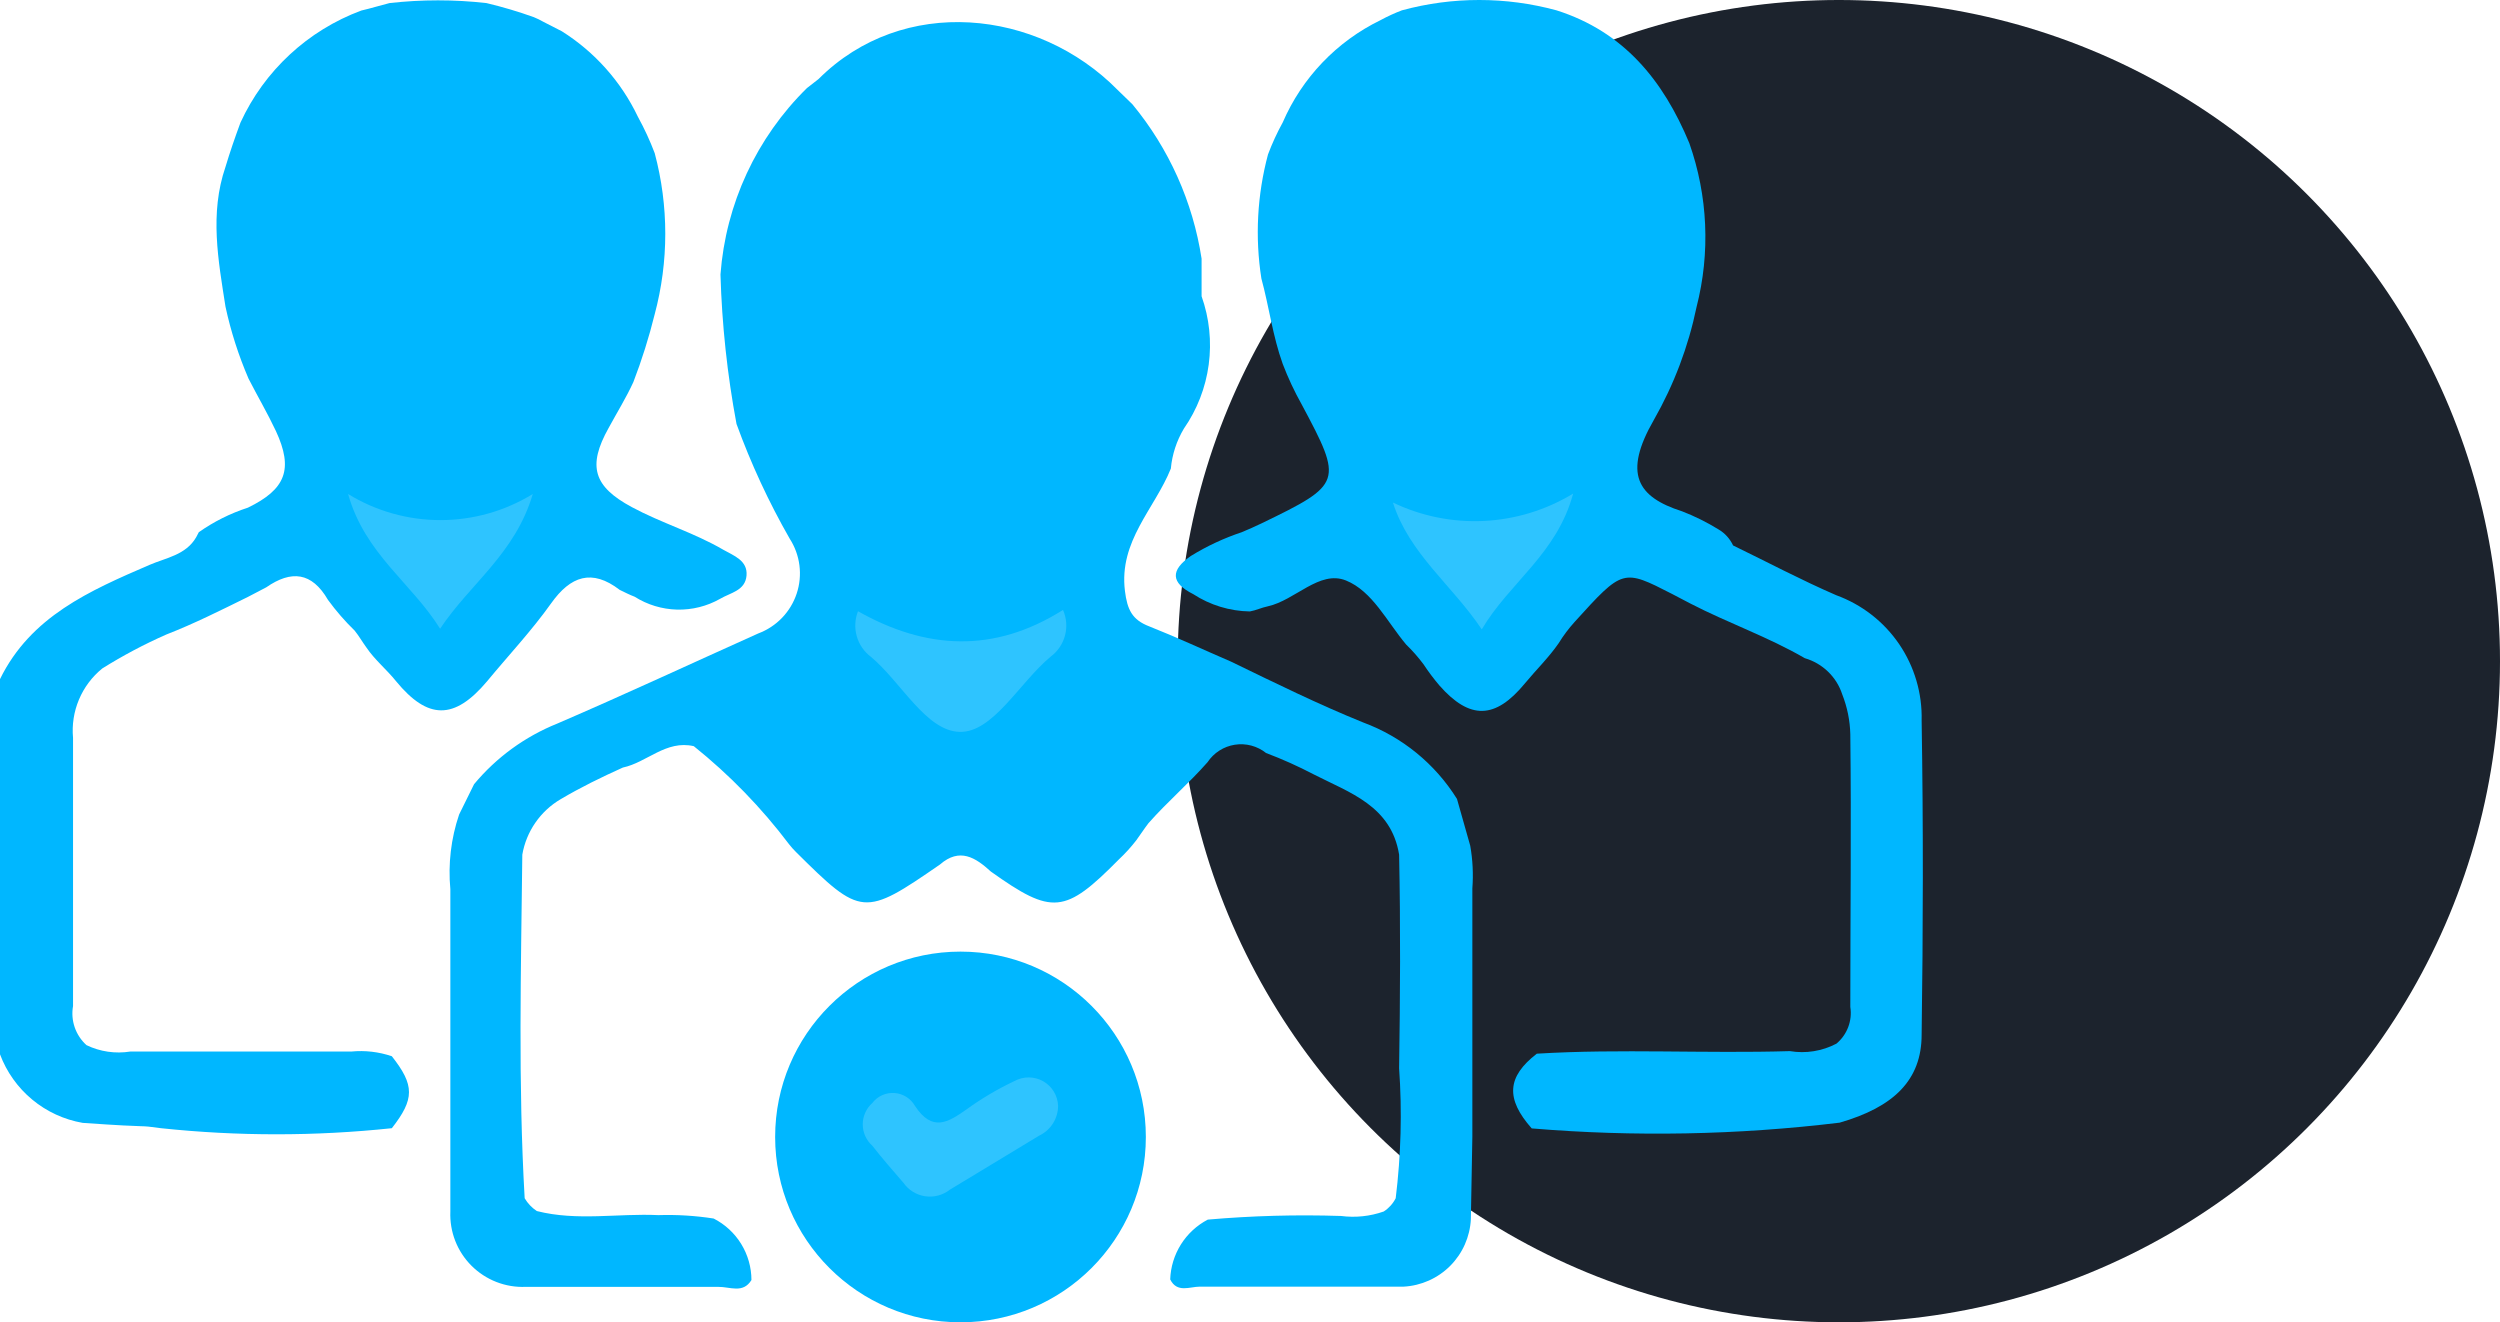
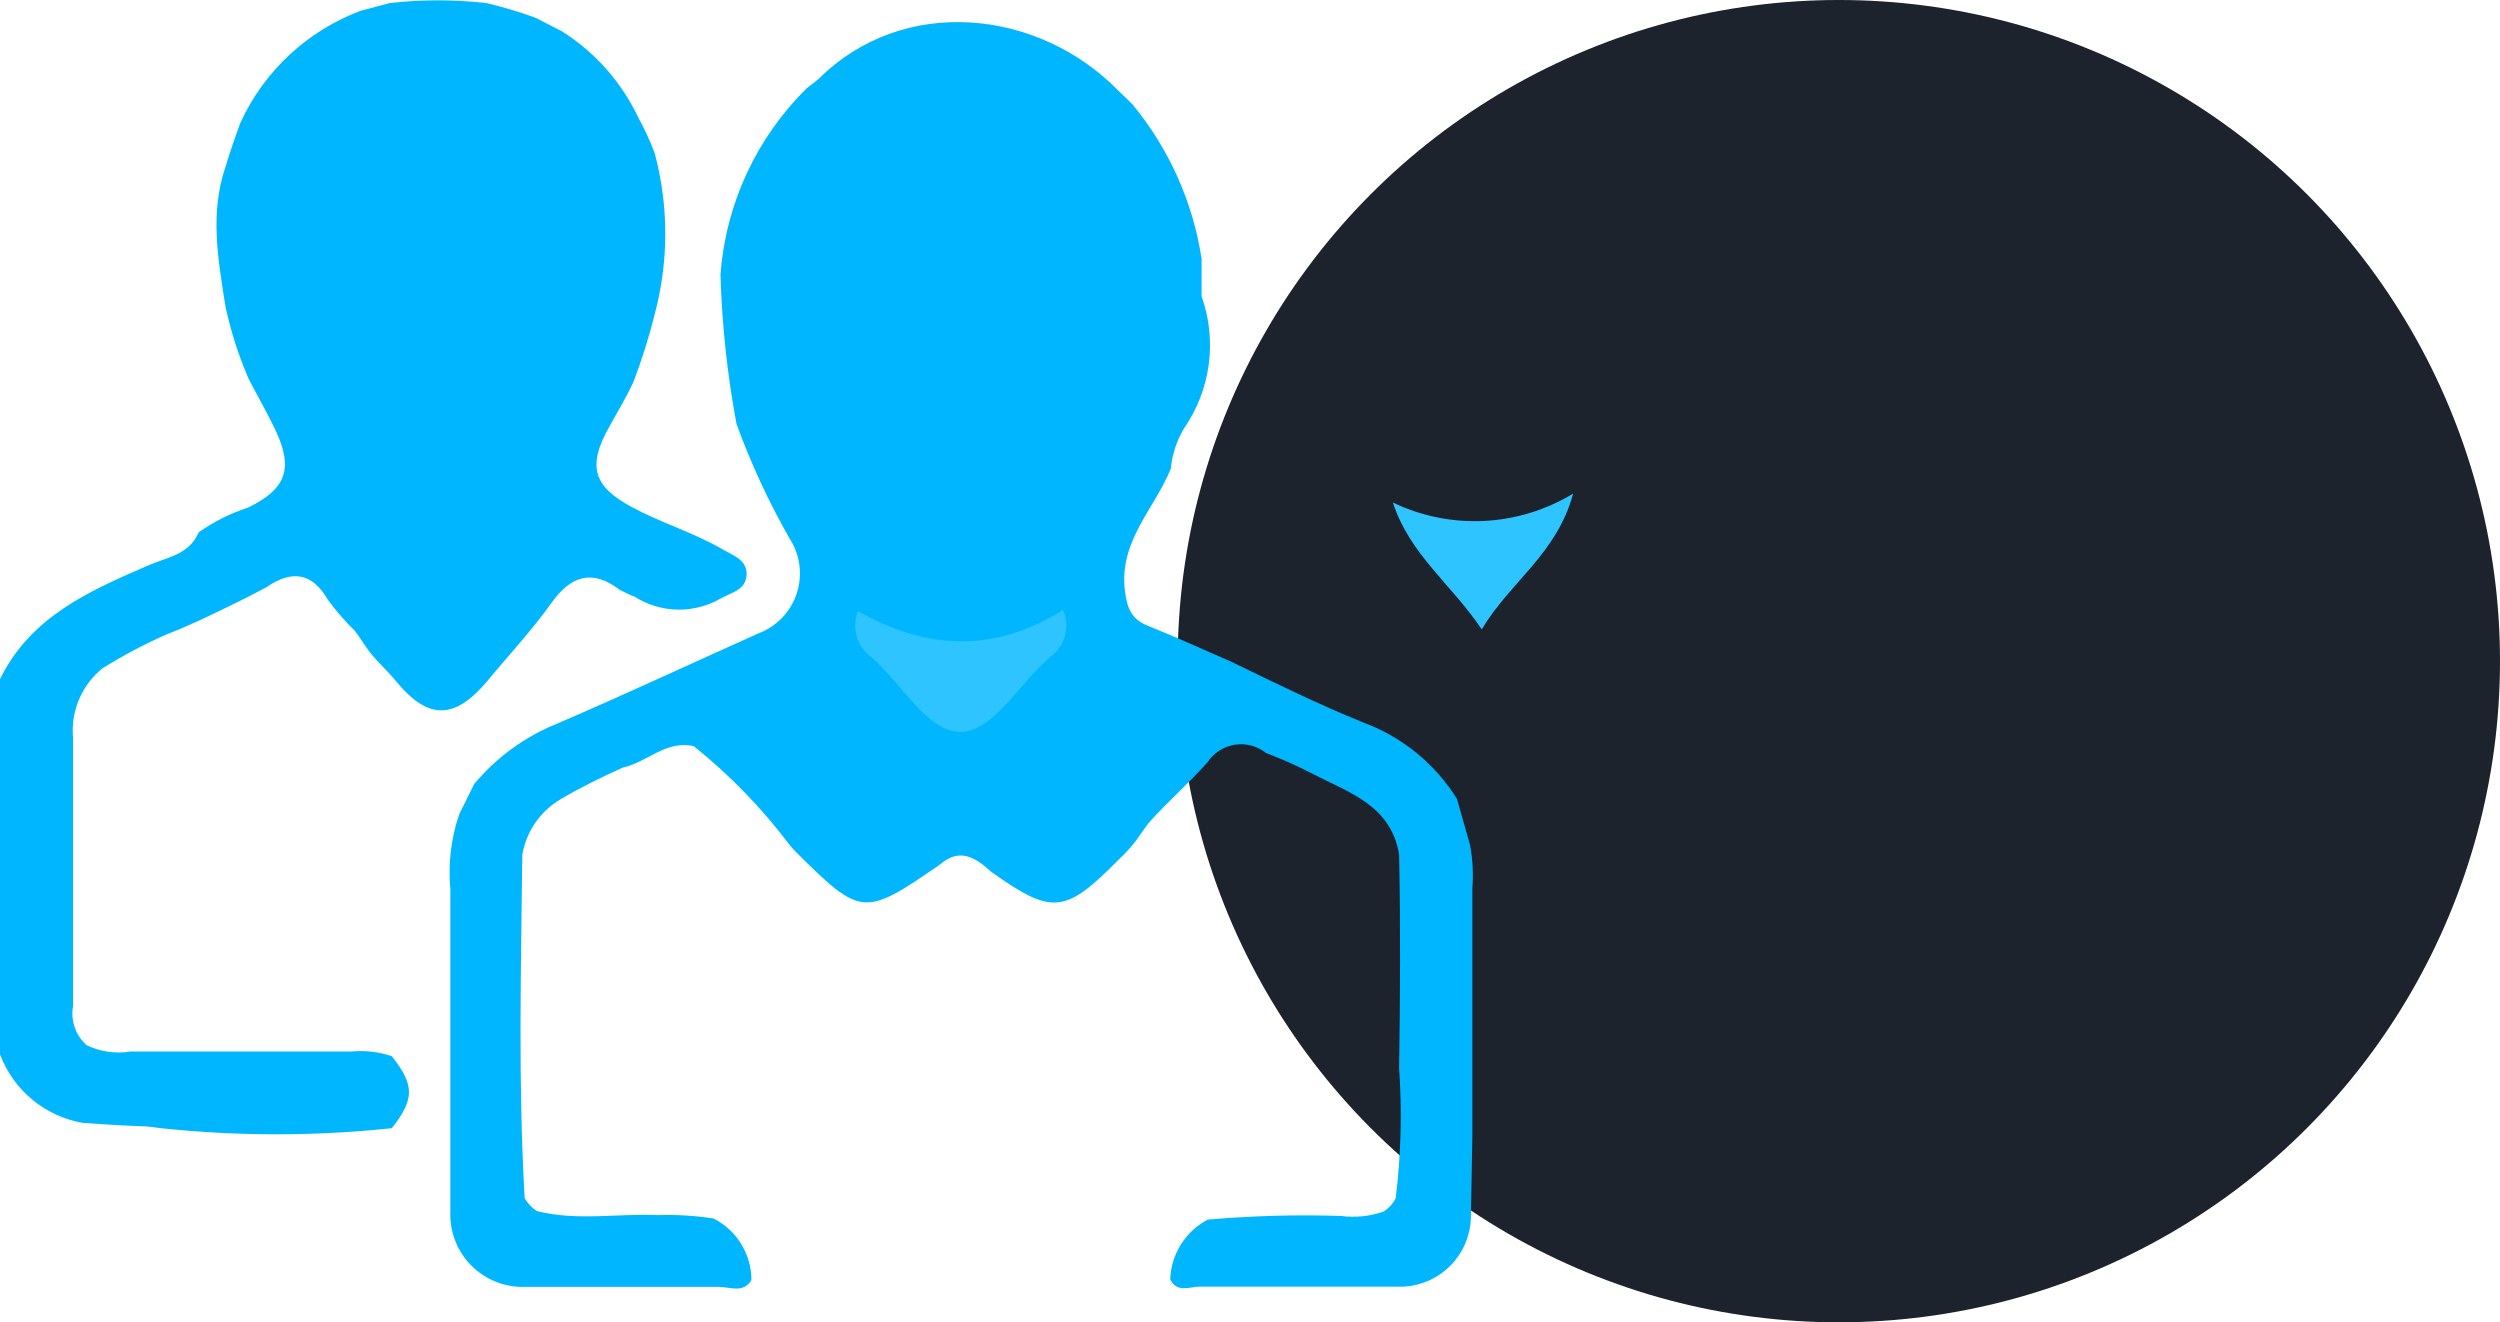
<svg xmlns="http://www.w3.org/2000/svg" width="121" height="64" viewBox="0 0 121 64" fill="none">
  <circle cx="89" cy="32" r="32" fill="#1C232D" />
  <path d="M4 54.347C3.102 54.191 2.26 53.802 1.559 53.22C0.857 52.638 0.32 51.883 0 51.029V32.87C1.488 29.832 4.341 28.591 7.235 27.341C8.02 27 9.002 26.865 9.498 25.997L9.622 25.759C10.35 25.246 11.152 24.845 11.999 24.571C13.829 23.682 14.211 22.71 13.353 20.86C12.95 20.003 12.464 19.176 12.03 18.328C11.546 17.207 11.172 16.04 10.914 14.845C10.563 12.592 10.139 10.339 10.914 8.076C11.131 7.352 11.379 6.639 11.638 5.936C12.792 3.424 14.896 1.473 17.487 0.51C17.942 0.407 18.397 0.262 18.852 0.149C20.411 -0.027 21.985 -0.027 23.544 0.149C24.321 0.334 25.087 0.561 25.838 0.831C25.998 0.896 26.154 0.972 26.303 1.058L27.192 1.513C28.785 2.515 30.061 3.948 30.872 5.647C31.185 6.216 31.458 6.807 31.688 7.414C32.37 9.967 32.37 12.654 31.688 15.207C31.412 16.323 31.067 17.421 30.654 18.494C30.303 19.259 29.859 19.972 29.456 20.716C28.422 22.566 28.732 23.548 30.572 24.54C32.008 25.315 33.59 25.78 35.006 26.607C35.512 26.896 36.194 27.124 36.132 27.858C36.07 28.591 35.357 28.684 34.851 28.984C34.217 29.343 33.497 29.523 32.769 29.505C32.041 29.486 31.332 29.271 30.716 28.881C30.468 28.788 30.231 28.664 29.993 28.55C28.649 27.517 27.616 27.878 26.675 29.201C25.735 30.524 24.608 31.723 23.575 32.974C21.983 34.865 20.702 34.834 19.172 32.974C18.717 32.405 18.139 31.94 17.735 31.34C17.539 31.072 17.374 30.782 17.167 30.524C16.695 30.065 16.263 29.567 15.875 29.036C15.09 27.682 14.097 27.589 12.888 28.426L11.999 28.891C10.697 29.532 9.405 30.183 8.051 30.71C6.979 31.182 5.943 31.732 4.951 32.353C4.457 32.754 4.07 33.27 3.823 33.856C3.576 34.442 3.477 35.079 3.535 35.712C3.535 40.032 3.535 44.363 3.535 48.694C3.474 49.038 3.502 49.392 3.616 49.723C3.73 50.054 3.926 50.35 4.186 50.585C4.844 50.902 5.583 51.01 6.305 50.895H17.002C17.665 50.83 18.334 50.908 18.965 51.122C20.071 52.528 20.071 53.189 18.965 54.605C15.252 54.998 11.507 54.998 7.793 54.605C6.511 54.43 7.669 54.605 4 54.347Z" fill="#00B7FF" />
-   <path d="M83.882 26.4C85.545 27.206 87.178 28.074 88.873 28.808C90.112 29.259 91.177 30.087 91.919 31.175C92.66 32.264 93.041 33.558 93.007 34.875C93.09 39.939 93.08 45.014 93.007 50.078C93.007 52.28 91.654 53.582 89.039 54.337C84.093 54.936 79.1 55.029 74.135 54.615C72.864 53.179 72.936 52.114 74.383 50.998C78.455 50.75 82.548 50.998 86.631 50.874C87.401 51.003 88.192 50.876 88.884 50.512C89.139 50.299 89.335 50.023 89.453 49.712C89.571 49.4 89.606 49.064 89.555 48.735C89.555 44.332 89.607 39.939 89.555 35.536C89.539 34.874 89.406 34.22 89.163 33.604C89.027 33.187 88.791 32.81 88.475 32.506C88.16 32.202 87.775 31.979 87.354 31.857C85.576 30.824 83.633 30.152 81.814 29.211L80.926 28.746C78.548 27.527 78.548 27.527 76.213 30.1C75.924 30.421 75.664 30.766 75.438 31.134C74.952 31.837 74.342 32.426 73.805 33.077C72.368 34.823 71.138 34.844 69.67 33.18C69.391 32.852 69.132 32.507 68.895 32.147C68.641 31.808 68.362 31.49 68.058 31.196C67.128 30.09 66.425 28.612 65.144 28.095C63.862 27.578 62.684 29.056 61.361 29.346C61.061 29.408 60.792 29.542 60.493 29.594C59.519 29.578 58.57 29.288 57.754 28.757C56.658 28.209 56.638 27.599 57.64 26.907C58.413 26.431 59.239 26.046 60.1 25.759C60.42 25.625 60.751 25.48 61.071 25.325C64.978 23.434 65.009 23.331 63.004 19.579C62.65 18.948 62.342 18.291 62.084 17.615C61.599 16.271 61.423 14.845 61.051 13.481C60.738 11.479 60.847 9.434 61.371 7.476C61.571 6.943 61.809 6.425 62.084 5.926C63.018 3.762 64.698 2.005 66.818 0.975C67.151 0.794 67.497 0.635 67.851 0.5C70.301 -0.167 72.884 -0.167 75.334 0.5C78.59 1.533 80.502 3.89 81.763 6.928C82.663 9.478 82.785 12.237 82.114 14.856C81.717 16.775 81.019 18.62 80.047 20.323C78.548 22.927 79.241 24.054 81.411 24.747C82.026 24.985 82.618 25.279 83.179 25.625C83.486 25.806 83.731 26.077 83.882 26.4Z" fill="#00B7FF" />
-   <path d="M16.847 23.909C18.191 24.736 19.738 25.173 21.317 25.173C22.895 25.173 24.442 24.736 25.787 23.909C24.929 26.814 22.738 28.261 21.301 30.431C19.916 28.209 17.663 26.814 16.847 23.909Z" fill="#2EC4FF" />
  <path d="M71.717 30.462C70.28 28.312 68.213 26.814 67.417 24.323C68.792 24.983 70.31 25.289 71.834 25.213C73.357 25.137 74.837 24.682 76.14 23.889C75.355 26.814 73.06 28.188 71.717 30.462Z" fill="#2EC4FF" />
  <path d="M58.157 12.52V14.339C58.533 15.398 58.651 16.532 58.502 17.646C58.353 18.761 57.941 19.823 57.299 20.747C56.948 21.336 56.732 21.996 56.669 22.679C55.883 24.633 54.147 26.183 54.447 28.602C54.56 29.501 54.788 29.997 55.625 30.317C56.958 30.844 58.26 31.454 59.583 32.023C61.712 33.056 63.81 34.09 65.981 34.968C67.861 35.665 69.457 36.966 70.518 38.668L71.159 40.932C71.28 41.614 71.314 42.308 71.262 42.999V55.019L71.19 59.008C71.147 59.859 70.791 60.664 70.19 61.267C69.588 61.87 68.785 62.229 67.934 62.274C64.647 62.274 61.35 62.274 58.064 62.274C57.588 62.274 56.968 62.594 56.638 61.923C56.658 61.323 56.838 60.739 57.157 60.23C57.477 59.722 57.925 59.307 58.457 59.029C60.601 58.842 62.755 58.783 64.906 58.853C65.602 58.944 66.311 58.87 66.973 58.636C67.219 58.478 67.419 58.257 67.552 57.995C67.808 55.907 67.864 53.8 67.717 51.701C67.769 48.27 67.789 44.828 67.717 41.366C67.335 38.999 65.319 38.368 63.583 37.48C62.836 37.089 62.067 36.743 61.278 36.446C61.068 36.278 60.824 36.155 60.563 36.086C60.303 36.017 60.031 36.003 59.764 36.045C59.498 36.087 59.243 36.183 59.016 36.329C58.789 36.474 58.595 36.666 58.446 36.89C57.537 37.924 56.493 38.813 55.583 39.846C55.377 40.115 55.191 40.404 54.994 40.673C54.74 41.001 54.46 41.309 54.157 41.593C51.542 44.239 50.932 44.301 47.956 42.182C47.212 41.5 46.447 41.014 45.496 41.841C41.817 44.383 41.682 44.373 38.53 41.242C38.408 41.122 38.294 40.994 38.189 40.859C36.855 39.093 35.307 37.499 33.58 36.115C32.236 35.805 31.316 36.901 30.148 37.149C29.115 37.614 28.081 38.12 27.141 38.678C26.653 38.963 26.234 39.352 25.913 39.816C25.591 40.28 25.375 40.809 25.28 41.366C25.218 46.916 25.074 52.455 25.394 57.995C25.54 58.244 25.742 58.456 25.983 58.615C27.936 59.111 29.91 58.719 31.864 58.812C32.759 58.784 33.656 58.839 34.541 58.977C35.09 59.257 35.552 59.683 35.874 60.208C36.197 60.733 36.369 61.337 36.37 61.954C35.957 62.625 35.337 62.274 34.747 62.284C31.647 62.284 28.546 62.284 25.446 62.284C24.961 62.305 24.477 62.224 24.026 62.048C23.574 61.872 23.163 61.604 22.82 61.261C22.477 60.918 22.209 60.508 22.033 60.056C21.857 59.604 21.777 59.12 21.797 58.636V56.083V43.04C21.683 41.818 21.827 40.585 22.221 39.423L22.945 37.955C24.024 36.658 25.409 35.649 26.975 35.02C30.241 33.614 33.456 32.115 36.701 30.658C37.135 30.496 37.528 30.238 37.85 29.904C38.172 29.57 38.414 29.168 38.56 28.728C38.706 28.288 38.751 27.82 38.692 27.36C38.633 26.9 38.472 26.459 38.22 26.069C37.206 24.296 36.345 22.439 35.647 20.519C35.2 18.132 34.941 15.713 34.871 13.285C35.126 9.869 36.614 6.662 39.057 4.262L39.615 3.828C43.698 -0.255 50.219 0.427 54.085 4.345L54.808 5.047C56.579 7.19 57.736 9.772 58.157 12.52Z" fill="#00B7FF" />
  <path d="M51.449 29.521C51.62 29.908 51.655 30.342 51.548 30.751C51.441 31.16 51.199 31.521 50.86 31.775C49.341 33.035 48.059 35.475 46.437 35.423C44.814 35.371 43.615 33.015 42.158 31.795C41.824 31.547 41.582 31.196 41.468 30.796C41.354 30.396 41.375 29.97 41.527 29.584C44.804 31.433 48.09 31.64 51.449 29.521Z" fill="#2EC4FF" />
-   <path d="M46.488 64C51.443 64 55.459 59.984 55.459 55.029C55.459 50.075 51.443 46.058 46.488 46.058C41.534 46.058 37.517 50.075 37.517 55.029C37.517 59.984 41.534 64 46.488 64Z" fill="#00B7FF" />
-   <path d="M51.212 53.52C51.211 53.824 51.124 54.121 50.961 54.377C50.799 54.633 50.566 54.838 50.292 54.967L45.971 57.582C45.805 57.713 45.613 57.809 45.408 57.863C45.203 57.918 44.989 57.93 44.779 57.899C44.569 57.868 44.368 57.795 44.187 57.683C44.007 57.572 43.85 57.425 43.729 57.251C43.222 56.662 42.695 56.063 42.22 55.453C42.074 55.323 41.958 55.164 41.878 54.986C41.798 54.807 41.757 54.614 41.757 54.419C41.757 54.224 41.798 54.031 41.878 53.853C41.958 53.675 42.074 53.516 42.22 53.386C42.344 53.222 42.508 53.093 42.695 53.008C42.882 52.923 43.087 52.887 43.292 52.901C43.497 52.915 43.695 52.98 43.869 53.09C44.043 53.2 44.186 53.351 44.287 53.53C45.124 54.791 45.868 54.337 46.778 53.696C47.509 53.167 48.287 52.707 49.103 52.321C49.316 52.205 49.556 52.145 49.799 52.147C50.042 52.149 50.28 52.213 50.491 52.333C50.702 52.453 50.879 52.626 51.005 52.833C51.132 53.041 51.202 53.277 51.212 53.52Z" fill="#2EC4FF" />
</svg>